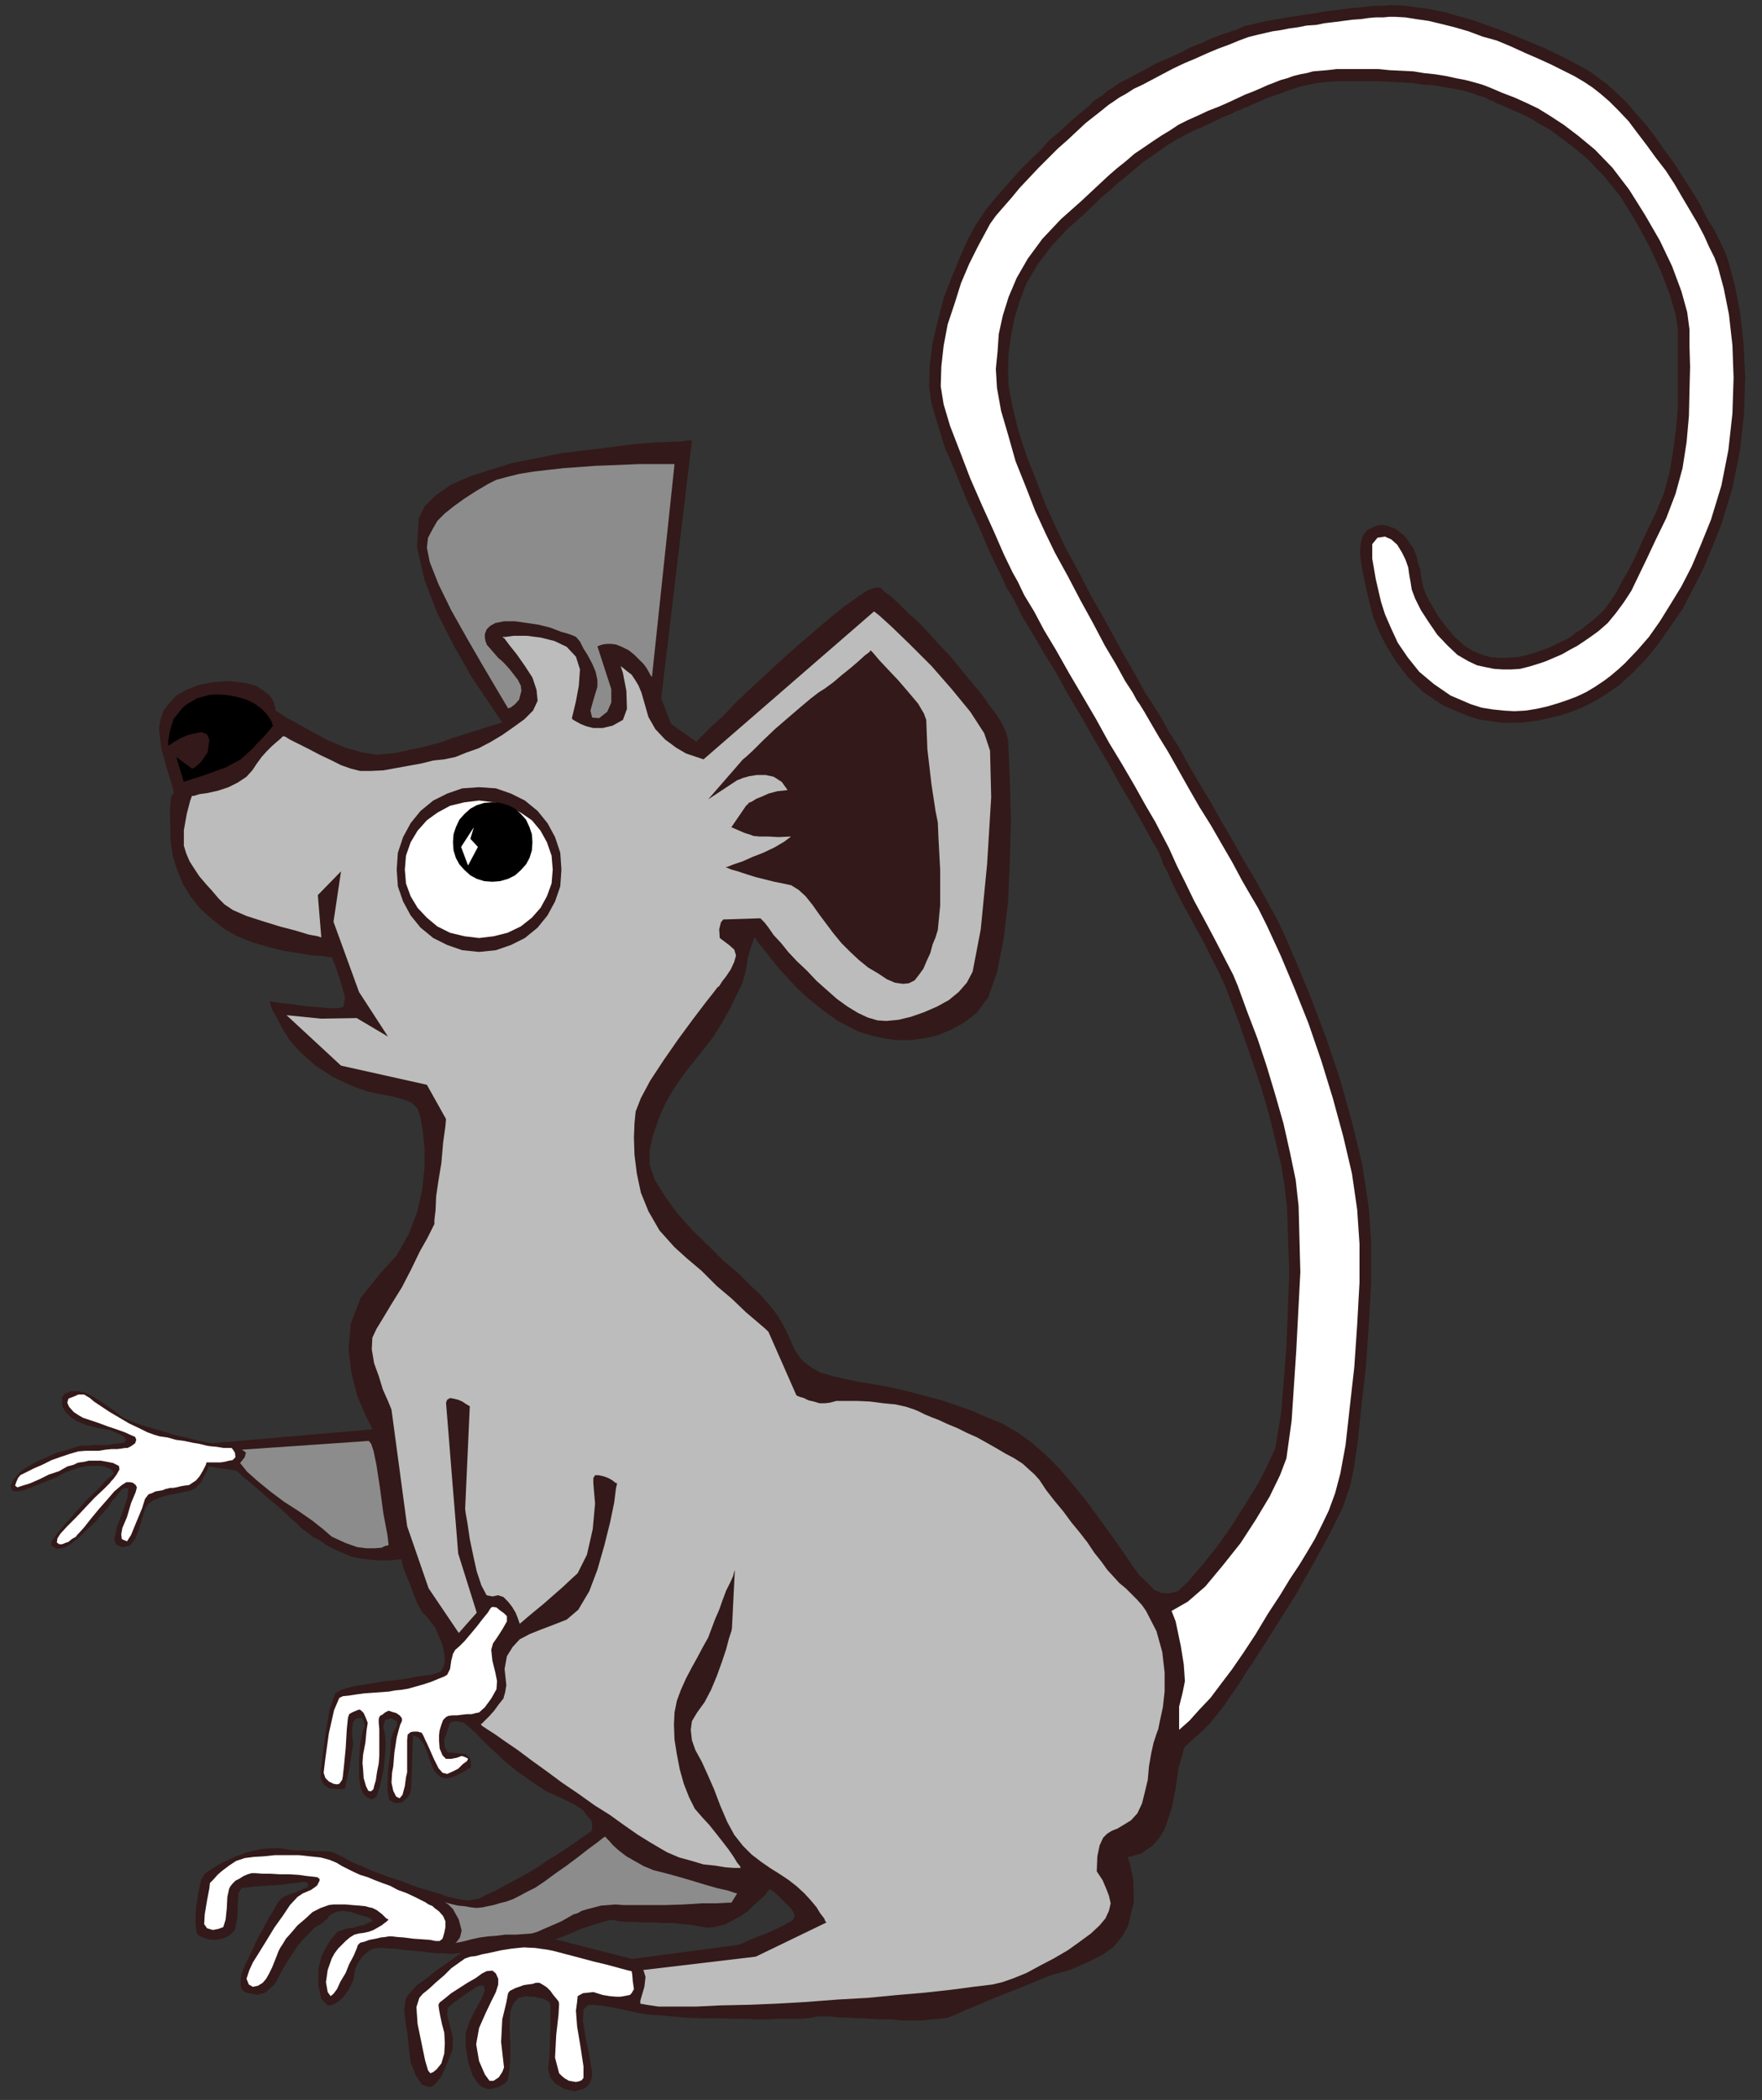
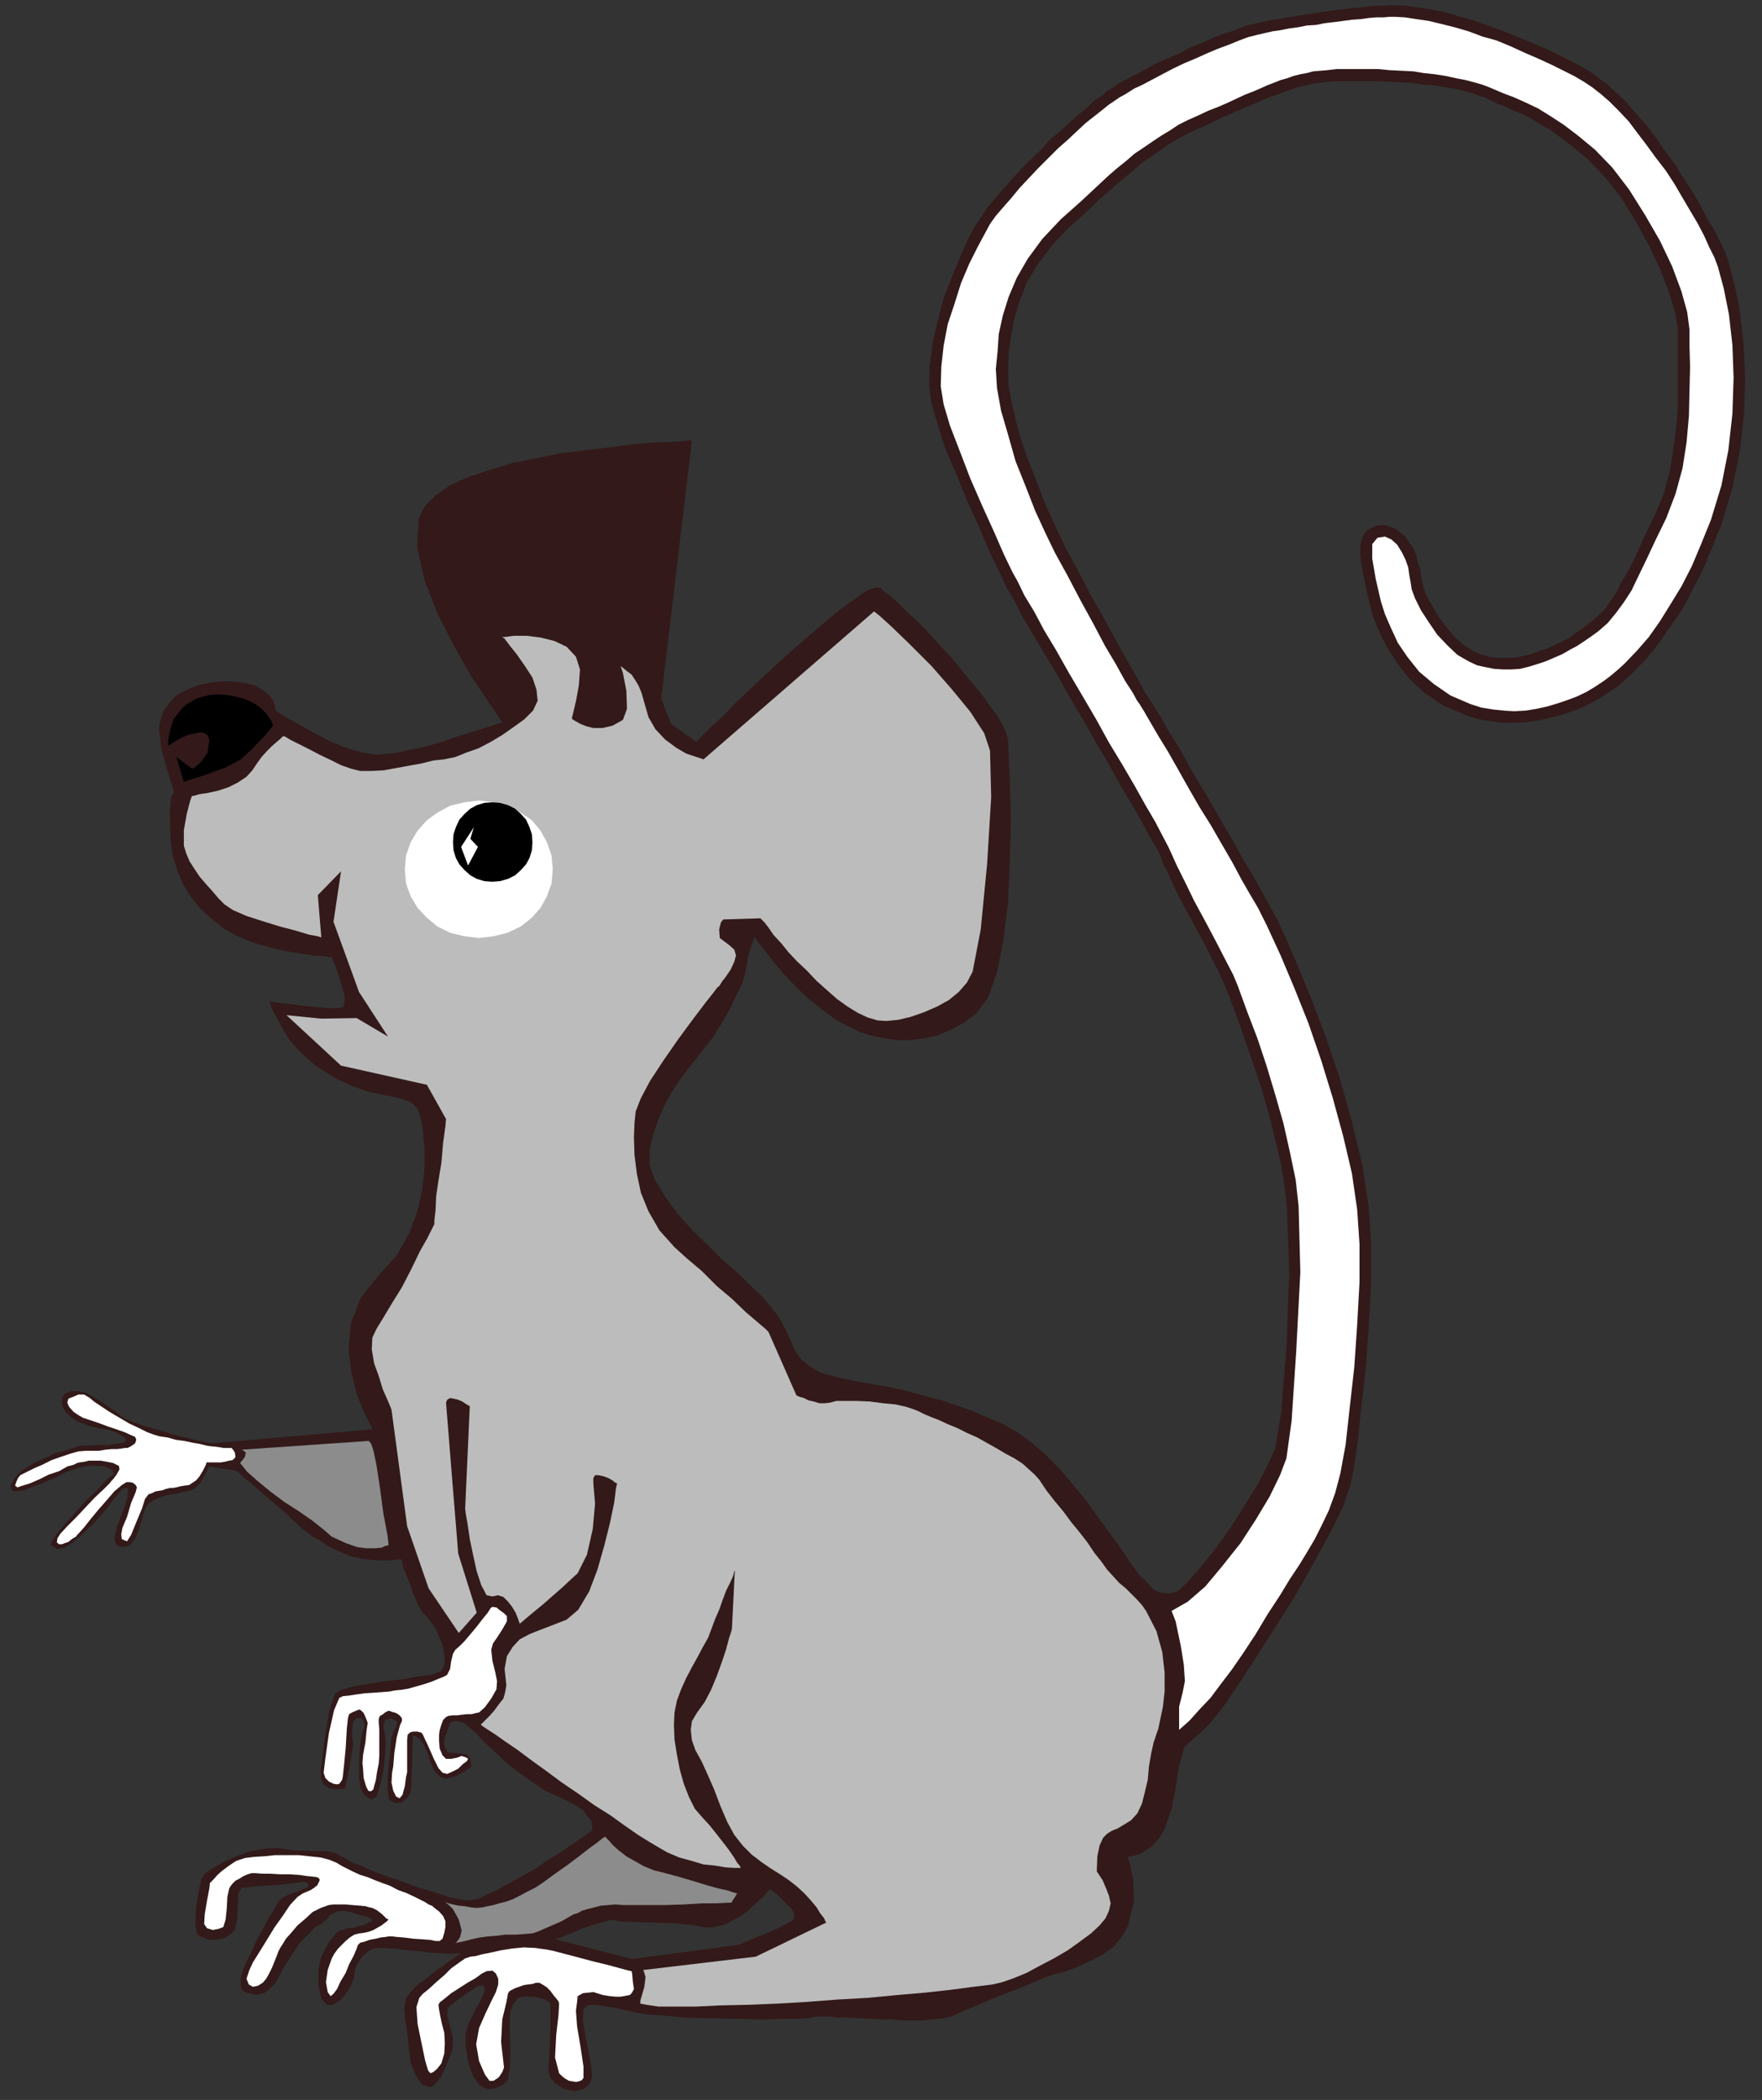
<svg xmlns="http://www.w3.org/2000/svg" version="1.2" width="30.38mm" height="36.2mm" viewBox="16750 11881 3038 3620" preserveAspectRatio="xMidYMid" fill-rule="evenodd" stroke-width="28.222" stroke-linejoin="round" xml:space="preserve">
  <rect x="16750" y="11881" width="3038" height="3620" fill="#333333" stroke="none" />
  <defs class="EmbeddedBulletChars">
    <g id="bullet-char-template-57356" transform="scale(0,-0)">
      <path d="M 580,1141 L 1163,571 580,0 -4,571 580,1141 Z" />
    </g>
    <g id="bullet-char-template-57354" transform="scale(0,-0)">
-       <path d="M 8,1128 L 1137,1128 1137,0 8,0 8,1128 Z" />
-     </g>
+       </g>
    <g id="bullet-char-template-10146" transform="scale(0,-0)">
      <path d="M 174,0 L 602,739 174,1481 1456,739 174,0 Z M 1358,739 L 309,1346 659,739 1358,739 Z" />
    </g>
    <g id="bullet-char-template-10132" transform="scale(0,-0)">
      <path d="M 2015,739 L 1276,0 717,0 1260,543 174,543 174,936 1260,936 717,1481 1274,1481 2015,739 Z" />
    </g>
    <g id="bullet-char-template-10007" transform="scale(0,-0)">
      <path d="M 0,-2 C -7,14 -16,27 -25,37 L 356,567 C 262,823 215,952 215,954 215,979 228,992 255,992 264,992 276,990 289,987 310,991 331,999 354,1012 L 381,999 492,748 772,1049 836,1024 860,1049 C 881,1039 901,1025 922,1006 886,937 835,863 770,784 769,783 710,716 594,584 L 774,223 C 774,196 753,168 711,139 L 727,119 C 717,90 699,76 672,76 641,76 570,178 457,381 L 164,-76 C 142,-110 111,-127 72,-127 30,-127 9,-110 8,-76 1,-67 -2,-52 -2,-32 -2,-23 -1,-13 0,-2 Z" />
    </g>
    <g id="bullet-char-template-10004" transform="scale(0,-0)">
      <path d="M 285,-33 C 182,-33 111,30 74,156 52,228 41,333 41,471 41,549 55,616 82,672 116,743 169,778 240,778 293,778 328,747 346,684 L 369,508 C 377,444 397,411 428,410 L 1163,1116 C 1174,1127 1196,1133 1229,1133 1271,1133 1292,1118 1292,1087 L 1292,965 C 1292,929 1282,901 1262,881 L 442,47 C 390,-6 338,-33 285,-33 Z" />
    </g>
    <g id="bullet-char-template-9679" transform="scale(0,-0)">
      <path d="M 813,0 C 632,0 489,54 383,161 276,268 223,411 223,592 223,773 276,916 383,1023 489,1130 632,1184 813,1184 992,1184 1136,1130 1245,1023 1353,916 1407,772 1407,592 1407,412 1353,268 1245,161 1136,54 992,0 813,0 Z" />
    </g>
    <g id="bullet-char-template-8226" transform="scale(0,-0)">
      <path d="M 346,457 C 273,457 209,483 155,535 101,586 74,649 74,723 74,796 101,859 155,911 209,963 273,989 346,989 419,989 480,963 531,910 582,859 608,796 608,723 608,648 583,586 532,535 482,483 420,457 346,457 Z" />
    </g>
    <g id="bullet-char-template-8211" transform="scale(0,-0)">
      <path d="M -4,459 L 1135,459 1135,606 -4,606 -4,459 Z" />
    </g>
    <g id="bullet-char-template-61548" transform="scale(0,-0)">
      <path d="M 173,740 C 173,903 231,1043 346,1159 462,1274 601,1332 765,1332 928,1332 1067,1274 1183,1159 1299,1043 1357,903 1357,740 1357,577 1299,437 1183,322 1067,206 928,148 765,148 601,148 462,206 346,322 231,437 173,577 173,740 Z" />
    </g>
  </defs>
  <g class="Page">
    <g class="Graphic">
      <g id="id3">
        <rect class="BoundingBox" stroke="none" fill="none" x="16750" y="11881" width="3038" height="3620" />
        <path fill="rgb(51,25,25)" stroke="none" d="M 19078,14442 L 19084,14413 19091,14367 19097,14307 19105,14238 19110,14165 19114,14092 19114,14023 19110,13963 19099,13890 19081,13815 19060,13740 19036,13669 19011,13603 18988,13547 18968,13500 18953,13468 18946,13455 18936,13437 18924,13415 18910,13390 18892,13360 18875,13329 18856,13297 18837,13263 18817,13230 18799,13199 18782,13168 18765,13142 18752,13118 18740,13099 18731,13085 18726,13078 18720,13067 18708,13045 18693,13019 18674,12985 18654,12948 18631,12908 18610,12867 18587,12825 18571,12791 18553,12752 18537,12710 18520,12667 18506,12624 18496,12583 18489,12547 18488,12517 18489,12490 18493,12461 18499,12430 18508,12400 18520,12369 18539,12337 18563,12305 18593,12273 18598,12269 18616,12253 18632,12238 18647,12223 18664,12209 18677,12197 18693,12184 18706,12173 18720,12161 18735,12151 18749,12141 18763,12131 18778,12122 18793,12114 18808,12106 18825,12099 18842,12091 18850,12087 18858,12083 18866,12080 18874,12077 18880,12073 18887,12071 18895,12067 18901,12065 18921,12056 18940,12048 18958,12042 18974,12036 18989,12031 19006,12027 19022,12024 19040,12022 19055,12021 19072,12021 19090,12021 19109,12021 19128,12021 19146,12022 19165,12023 19185,12024 19204,12027 19222,12028 19239,12031 19257,12034 19272,12037 19287,12041 19300,12046 19311,12049 19317,12053 19325,12056 19332,12060 19339,12062 19356,12070 19373,12077 19389,12085 19405,12095 19423,12105 19442,12119 19463,12135 19486,12154 19515,12184 19544,12220 19570,12262 19594,12306 19614,12349 19629,12389 19639,12423 19643,12449 19643,12456 19643,12463 19643,12472 19643,12481 19643,12511 19643,12545 19643,12581 19640,12619 19635,12657 19629,12694 19619,12731 19605,12765 19581,12815 19569,12842 19558,12864 19546,12884 19537,12902 19527,12917 19517,12931 19506,12942 19493,12953 19486,12958 19478,12965 19468,12971 19458,12979 19447,12985 19434,12991 19422,12997 19408,13002 19394,13007 19380,13011 19365,13014 19350,13015 19335,13015 19321,13014 19306,13010 19291,13004 19275,12994 19258,12979 19243,12961 19229,12942 19218,12923 19209,12907 19204,12893 19202,12884 19200,12874 19199,12863 19195,12852 19192,12839 19187,12826 19179,12815 19172,12805 19163,12798 19158,12794 19153,12791 19146,12789 19141,12787 19135,12786 19130,12786 19124,12787 19119,12789 19107,12795 19100,12804 19096,12818 19095,12834 19097,12853 19101,12874 19106,12898 19112,12923 19117,12942 19126,12966 19139,12992 19156,13020 19178,13049 19204,13074 19238,13097 19278,13114 19299,13121 19320,13124 19340,13127 19361,13127 19381,13126 19402,13123 19420,13119 19441,13114 19459,13108 19477,13101 19495,13092 19511,13083 19526,13073 19541,13063 19554,13051 19566,13040 19589,13016 19610,12990 19630,12961 19651,12931 19668,12898 19686,12863 19702,12825 19718,12785 19737,12722 19750,12658 19757,12594 19759,12531 19756,12472 19750,12418 19741,12373 19731,12335 19725,12317 19716,12298 19706,12278 19693,12257 19681,12233 19667,12210 19652,12187 19637,12163 19620,12140 19604,12117 19588,12096 19570,12076 19554,12057 19537,12041 19522,12027 19507,12016 19492,12005 19475,11995 19456,11985 19434,11974 19413,11964 19389,11954 19365,11944 19340,11934 19315,11925 19290,11916 19265,11909 19241,11902 19217,11897 19194,11894 19174,11891 19155,11890 19145,11890 19135,11891 19122,11891 19109,11892 19095,11894 19080,11895 19065,11897 19048,11899 19033,11901 19017,11904 19001,11906 18984,11909 18969,11911 18954,11914 18940,11916 18926,11919 18913,11922 18896,11926 18880,11933 18861,11939 18842,11946 18822,11955 18802,11963 18783,11973 18763,11982 18744,11990 18726,12000 18709,12009 18694,12017 18680,12024 18669,12032 18659,12038 18650,12046 18637,12054 18625,12066 18610,12078 18594,12092 18578,12107 18560,12122 18544,12140 18527,12156 18509,12174 18493,12192 18478,12209 18464,12225 18451,12241 18441,12256 18432,12269 18418,12295 18405,12325 18391,12359 18377,12395 18367,12434 18358,12472 18353,12511 18352,12547 18356,12576 18366,12610 18379,12652 18397,12694 18416,12741 18437,12787 18457,12834 18478,12877 18485,12893 18498,12914 18511,12941 18529,12971 18549,13005 18571,13041 18592,13079 18616,13119 18638,13158 18661,13197 18682,13235 18703,13270 18721,13302 18735,13328 18747,13348 18752,13360 18755,13370 18762,13382 18768,13396 18775,13411 18784,13429 18793,13446 18803,13464 18813,13483 18822,13499 18830,13514 18838,13531 18845,13544 18852,13558 18857,13569 18862,13580 18865,13587 18887,13646 18906,13701 18924,13754 18938,13802 18949,13847 18959,13889 18965,13927 18969,13962 18973,14075 18968,14204 18959,14316 18949,14377 18936,14406 18919,14439 18896,14476 18872,14514 18847,14549 18822,14580 18799,14607 18781,14624 18765,14628 18753,14627 18740,14622 18729,14610 18715,14597 18701,14578 18685,14554 18665,14526 18643,14496 18622,14467 18599,14439 18577,14413 18553,14389 18529,14368 18504,14350 18478,14335 18451,14324 18426,14313 18400,14304 18374,14295 18351,14289 18325,14282 18301,14276 18278,14271 18254,14267 18230,14263 18206,14258 18185,14253 18164,14247 18147,14237 18132,14225 18120,14208 18113,14191 18105,14174 18097,14159 18088,14145 18076,14130 18063,14115 18045,14098 18024,14077 17998,14055 17971,14028 17944,14002 17918,13973 17897,13944 17879,13915 17870,13889 17870,13864 17875,13841 17882,13820 17889,13801 17898,13782 17908,13764 17919,13747 17932,13729 17947,13710 17963,13690 17980,13668 17995,13644 18009,13619 18020,13596 18030,13576 18035,13558 18037,13547 18040,13529 18045,13513 18049,13502 18051,13497 18053,13498 18055,13503 18060,13509 18068,13519 18076,13529 18086,13542 18098,13556 18110,13569 18125,13585 18141,13600 18157,13613 18175,13627 18193,13640 18212,13650 18232,13660 18252,13666 18274,13671 18296,13674 18319,13674 18343,13671 18366,13666 18390,13656 18412,13644 18434,13627 18454,13600 18469,13557 18480,13502 18488,13437 18491,13368 18493,13295 18491,13224 18488,13156 18485,13145 18479,13131 18469,13114 18456,13097 18442,13077 18425,13057 18407,13035 18390,13014 18369,12992 18351,12972 18333,12953 18315,12937 18300,12922 18286,12909 18275,12901 18268,12894 18259,12894 18245,12899 18226,12912 18205,12927 18180,12947 18153,12970 18125,12994 18097,13019 18069,13045 18042,13070 18017,13094 17996,13116 17977,13133 17963,13147 17954,13156 17951,13160 17907,13129 17890,13085 17943,12640 17938,12640 17924,12642 17902,12643 17874,12644 17840,12647 17802,12652 17761,12657 17719,12662 17675,12671 17634,12679 17595,12691 17558,12703 17527,12717 17501,12735 17482,12754 17472,12775 17469,12824 17482,12881 17504,12938 17533,12995 17562,13046 17590,13088 17609,13116 17616,13126 17615,13127 17610,13128 17601,13131 17591,13134 17579,13138 17563,13143 17547,13148 17531,13153 17512,13160 17494,13165 17475,13170 17458,13173 17442,13177 17425,13180 17411,13181 17399,13182 17374,13178 17346,13170 17317,13158 17289,13143 17264,13129 17244,13118 17230,13109 17225,13106 17225,13103 17224,13098 17221,13089 17215,13080 17205,13072 17191,13063 17171,13058 17145,13055 17117,13057 17092,13062 17072,13070 17054,13080 17042,13093 17032,13106 17027,13121 17024,13136 17028,13171 17038,13207 17047,13236 17050,13249 17049,13249 17045,13254 17043,13278 17044,13329 17048,13357 17056,13382 17066,13406 17079,13427 17096,13448 17115,13465 17135,13481 17157,13494 17184,13505 17211,13513 17239,13520 17264,13524 17288,13528 17306,13529 17318,13531 17322,13531 17327,13543 17337,13572 17345,13601 17342,13617 17333,13619 17317,13619 17296,13617 17273,13615 17252,13612 17233,13610 17220,13608 17215,13607 17216,13611 17219,13621 17227,13635 17237,13654 17250,13675 17269,13696 17294,13718 17325,13738 17357,13753 17385,13763 17410,13768 17430,13772 17448,13777 17460,13782 17470,13792 17475,13807 17479,13830 17482,13860 17482,13894 17478,13932 17469,13971 17455,14008 17434,14045 17405,14077 17372,14118 17355,14162 17351,14207 17356,14248 17366,14287 17379,14318 17389,14338 17392,14345 17115,14369 17110,14368 17094,14365 17074,14360 17049,14354 17023,14346 16998,14339 16976,14331 16961,14324 16950,14315 16937,14306 16924,14297 16911,14289 16898,14282 16885,14279 16872,14279 16861,14284 16857,14290 16857,14299 16858,14306 16863,14315 16872,14324 16883,14331 16900,14338 16920,14343 16939,14346 16951,14351 16959,14355 16964,14358 16966,14362 16968,14363 16966,14365 16966,14365 16964,14368 16957,14369 16947,14370 16936,14372 16924,14372 16911,14372 16901,14373 16892,14373 16885,14374 16873,14378 16861,14382 16848,14385 16833,14392 16819,14398 16807,14404 16795,14411 16784,14419 16774,14431 16768,14442 16771,14451 16779,14452 16791,14450 16809,14443 16827,14436 16846,14428 16863,14419 16877,14414 16887,14411 16895,14409 16902,14408 16910,14408 16916,14408 16924,14408 16930,14409 16935,14411 16940,14413 16945,14417 16946,14421 16944,14424 16937,14429 16930,14436 16917,14450 16900,14466 16882,14486 16864,14506 16849,14524 16839,14538 16838,14545 16848,14551 16861,14549 16874,14541 16888,14530 16902,14516 16915,14504 16925,14492 16931,14485 16936,14480 16940,14473 16945,14466 16951,14460 16956,14453 16961,14448 16966,14446 16971,14447 16970,14462 16962,14486 16952,14512 16947,14534 16950,14543 16955,14546 16962,14548 16974,14545 16983,14534 16989,14519 16994,14502 17000,14482 17006,14473 17015,14467 17027,14462 17040,14458 17053,14456 17067,14453 17077,14451 17086,14447 17096,14437 17103,14424 17108,14414 17110,14409 17156,14416 17160,14418 17169,14427 17183,14438 17199,14452 17215,14466 17232,14480 17245,14492 17254,14501 17262,14507 17269,14515 17279,14522 17289,14530 17301,14536 17312,14544 17323,14550 17336,14556 17355,14564 17374,14568 17391,14570 17408,14571 17421,14571 17431,14570 17439,14569 17442,14569 17443,14573 17445,14582 17450,14595 17457,14612 17463,14629 17470,14646 17478,14660 17486,14668 17493,14677 17501,14688 17507,14702 17513,14717 17516,14732 17517,14746 17514,14756 17509,14763 17494,14768 17470,14771 17443,14776 17414,14779 17384,14784 17359,14788 17338,14794 17328,14800 17318,14829 17311,14871 17306,14910 17304,14927 17303,14930 17303,14937 17303,14947 17308,14957 17318,14964 17331,14965 17341,14965 17345,14964 17347,14954 17352,14931 17356,14906 17359,14887 17357,14873 17357,14861 17359,14849 17365,14843 17374,14843 17377,14848 17379,14856 17375,14867 17371,14887 17369,14916 17369,14945 17372,14964 17377,14974 17384,14980 17391,14983 17399,14978 17405,14960 17411,14934 17414,14906 17415,14887 17414,14872 17411,14857 17414,14846 17425,14843 17435,14849 17434,14857 17428,14867 17424,14880 17423,14901 17419,14934 17418,14965 17421,14984 17425,14986 17431,14989 17436,14989 17443,14988 17448,14984 17453,14979 17457,14973 17459,14964 17462,14873 17464,14873 17472,14877 17479,14885 17486,14900 17492,14918 17499,14934 17509,14944 17519,14947 17524,14946 17532,14944 17538,14941 17546,14937 17552,14934 17557,14930 17561,14929 17562,14927 17562,14922 17561,14913 17553,14905 17536,14903 17522,14902 17517,14893 17516,14885 17516,14880 17526,14851 17530,14849 17538,14848 17550,14851 17562,14861 17571,14869 17584,14883 17600,14898 17619,14916 17641,14934 17665,14951 17690,14968 17717,14980 17739,14991 17755,15001 17763,15012 17770,15020 17771,15028 17771,15033 17770,15037 17770,15038 17767,15039 17762,15043 17753,15049 17742,15057 17727,15067 17712,15077 17694,15088 17677,15100 17658,15111 17640,15121 17621,15131 17605,15140 17589,15147 17576,15154 17565,15156 17556,15157 17547,15156 17537,15154 17523,15151 17509,15146 17493,15141 17475,15136 17458,15130 17440,15123 17421,15117 17405,15111 17389,15105 17374,15098 17361,15093 17351,15088 17343,15083 17338,15081 17331,15077 17320,15073 17306,15072 17291,15072 17276,15071 17259,15071 17245,15069 17232,15067 17216,15067 17198,15069 17176,15074 17155,15082 17133,15092 17116,15102 17103,15111 17097,15121 17092,15144 17088,15170 17087,15196 17089,15213 17093,15218 17100,15221 17108,15224 17118,15225 17128,15224 17139,15221 17147,15216 17155,15208 17159,15189 17160,15165 17161,15144 17167,15135 17175,15135 17188,15133 17203,15132 17219,15131 17235,15130 17249,15128 17258,15127 17262,15127 17265,15126 17273,15125 17279,15126 17282,15131 17279,15135 17273,15137 17265,15141 17257,15144 17248,15147 17239,15151 17233,15156 17228,15162 17223,15172 17214,15186 17204,15205 17193,15225 17183,15247 17174,15265 17167,15282 17165,15292 17165,15304 17167,15311 17174,15316 17185,15318 17193,15320 17199,15318 17205,15317 17211,15313 17216,15308 17223,15302 17228,15294 17233,15284 17239,15273 17247,15260 17255,15248 17264,15234 17274,15223 17284,15213 17292,15204 17299,15200 17306,15196 17309,15193 17315,15188 17318,15183 17325,15179 17332,15176 17341,15175 17355,15177 17367,15181 17377,15184 17385,15186 17389,15189 17391,15190 17392,15191 17392,15193 17392,15193 17391,15193 17390,15194 17386,15195 17381,15198 17375,15200 17369,15201 17360,15204 17350,15205 17341,15208 17332,15211 17326,15218 17320,15225 17315,15233 17311,15240 17307,15248 17304,15254 17299,15276 17299,15303 17304,15327 17315,15338 17323,15337 17331,15333 17340,15326 17346,15318 17352,15310 17357,15299 17360,15292 17361,15284 17362,15277 17365,15269 17369,15262 17374,15255 17380,15249 17386,15244 17394,15240 17403,15239 17411,15239 17421,15240 17431,15240 17443,15242 17454,15243 17465,15244 17478,15245 17491,15247 17503,15248 17513,15248 17523,15249 17531,15249 17537,15248 17542,15248 17545,15248 17546,15248 17707,15224 17711,15223 17721,15219 17736,15213 17752,15206 17770,15200 17787,15195 17801,15191 17810,15191 17817,15193 17830,15194 17844,15194 17859,15195 17877,15195 17894,15196 17910,15196 17927,15198 17941,15199 17952,15201 17962,15203 17972,15204 17981,15203 17990,15201 18001,15198 18014,15191 18027,15184 18040,15175 18050,15165 18060,15156 18068,15149 18073,15142 18076,15139 18078,15137 18079,15139 18084,15142 18092,15149 18099,15156 18107,15164 18114,15171 18119,15179 18120,15185 18117,15191 18105,15198 18089,15206 18071,15214 18053,15221 18036,15228 18025,15233 18021,15234 17840,15258 17707,15224 17546,15248 17542,15250 17532,15257 17518,15267 17502,15278 17486,15291 17469,15303 17458,15315 17450,15325 17447,15345 17449,15366 17453,15390 17455,15413 17458,15436 17467,15459 17478,15475 17492,15479 17499,15475 17504,15469 17509,15463 17514,15454 17518,15445 17522,15435 17526,15425 17530,15415 17531,15395 17526,15374 17521,15355 17522,15342 17527,15338 17533,15333 17541,15327 17548,15322 17555,15317 17561,15313 17565,15311 17566,15310 17570,15307 17577,15304 17584,15304 17586,15312 17580,15327 17570,15345 17560,15365 17553,15385 17553,15409 17557,15435 17565,15459 17576,15475 17582,15479 17590,15482 17597,15482 17605,15480 17611,15478 17618,15474 17623,15470 17626,15465 17629,15445 17630,15415 17629,15384 17629,15362 17630,15348 17635,15335 17644,15325 17657,15322 17664,15323 17672,15323 17679,15325 17685,15326 17690,15328 17695,15331 17698,15333 17699,15338 17699,15355 17699,15377 17698,15404 17697,15429 17695,15449 17699,15463 17708,15473 17723,15482 17732,15484 17741,15486 17748,15484 17756,15482 17762,15478 17767,15472 17770,15464 17771,15455 17767,15429 17760,15395 17755,15364 17756,15345 17760,15341 17763,15338 17768,15337 17775,15337 17785,15338 17797,15340 17814,15343 17836,15348 17850,15351 17868,15354 17888,15355 17909,15357 17933,15359 17957,15360 17982,15360 18007,15361 18031,15361 18055,15362 18076,15362 18098,15361 18115,15361 18130,15361 18143,15360 18151,15359 18158,15357 18169,15357 18182,15357 18196,15359 18212,15359 18230,15360 18249,15361 18268,15362 18286,15362 18305,15364 18324,15364 18340,15364 18357,15362 18372,15361 18384,15359 18395,15355 18415,15346 18437,15337 18462,15326 18488,15316 18513,15306 18535,15297 18554,15289 18568,15284 18581,15281 18597,15276 18615,15268 18633,15260 18652,15250 18670,15237 18684,15220 18695,15201 18705,15159 18704,15121 18698,15093 18694,15082 18695,15082 18700,15081 18708,15079 18718,15076 18728,15069 18738,15062 18749,15049 18758,15034 18770,14999 18777,14964 18782,14929 18792,14893 18808,14878 18822,14866 18836,14852 18848,14837 18860,14822 18872,14804 18886,14784 18901,14760 18908,14750 18926,14722 18952,14681 18983,14632 19013,14579 19042,14526 19065,14480 19078,14442 Z" />
        <path fill="rgb(140,140,140)" stroke="none" d="M 17794,15047 L 17795,15049 17800,15054 17807,15062 17817,15071 17830,15081 17844,15089 17860,15098 17877,15105 17897,15110 17919,15116 17943,15123 17966,15130 17987,15136 18005,15140 18017,15144 18021,15145 18011,15161 18005,15161 17986,15162 17961,15162 17929,15164 17898,15165 17866,15165 17841,15165 17824,15165 17811,15164 17799,15165 17786,15166 17775,15169 17763,15172 17753,15175 17746,15179 17739,15181 17718,15193 17702,15200 17688,15206 17677,15211 17667,15214 17654,15215 17640,15216 17621,15216 17606,15218 17592,15219 17577,15221 17563,15224 17552,15227 17543,15229 17537,15230 17535,15232 17537,15229 17543,15221 17546,15209 17541,15190 17531,15172 17523,15164 17517,15160 17516,15160 17517,15160 17523,15162 17531,15164 17540,15166 17551,15167 17562,15169 17572,15170 17582,15169 17591,15167 17601,15165 17611,15162 17623,15159 17634,15155 17646,15149 17659,15142 17673,15135 17688,15125 17707,15111 17727,15097 17747,15082 17765,15068 17780,15057 17790,15049 17794,15047 Z" />
        <path fill="rgb(140,140,140)" stroke="none" d="M 17164,14403 L 17172,14393 17174,14385 17170,14382 17167,14380 17385,14365 17386,14365 17390,14370 17394,14382 17399,14406 17405,14445 17411,14490 17418,14527 17420,14544 17419,14545 17414,14546 17408,14549 17396,14550 17382,14550 17366,14548 17346,14541 17322,14530 17307,14517 17288,14502 17265,14486 17240,14470 17216,14452 17194,14434 17176,14418 17164,14403 Z" />
        <path fill="rgb(188,188,188)" stroke="none" d="M 18726,14658 L 18719,14648 18710,14638 18701,14629 18691,14619 18680,14610 18670,14599 18659,14587 18649,14573 18637,14558 18625,14540 18611,14522 18597,14505 18583,14486 18568,14468 18554,14450 18542,14432 18534,14423 18524,14414 18513,14404 18499,14395 18484,14387 18467,14377 18451,14368 18435,14359 18417,14351 18401,14343 18384,14336 18369,14329 18356,14324 18344,14319 18334,14314 18327,14311 18312,14306 18294,14302 18273,14300 18250,14297 18227,14296 18207,14296 18192,14296 18181,14299 18172,14300 18163,14300 18153,14297 18144,14295 18136,14291 18129,14289 18124,14287 18123,14286 18075,14177 18070,14172 18056,14160 18036,14143 18012,14120 17986,14098 17960,14072 17934,14050 17913,14031 17887,14002 17868,13969 17855,13937 17848,13904 17844,13872 17843,13842 17844,13817 17846,13797 17855,13774 17871,13744 17894,13709 17919,13673 17944,13639 17966,13610 17981,13591 17987,13583 17990,13581 17995,13573 18002,13564 18010,13552 18016,13539 18019,13528 18016,13518 18007,13510 17991,13498 17990,13483 17993,13471 17997,13466 18061,13464 18063,13466 18068,13471 18075,13480 18084,13493 18097,13507 18109,13522 18124,13538 18141,13554 18158,13572 18176,13588 18193,13603 18211,13616 18229,13627 18246,13635 18263,13640 18278,13641 18299,13639 18320,13634 18343,13626 18366,13616 18386,13605 18403,13591 18417,13575 18427,13556 18441,13483 18452,13370 18459,13255 18457,13175 18447,13145 18423,13108 18391,13069 18356,13029 18319,12992 18288,12962 18266,12942 18257,12935 17963,13190 17960,13189 17948,13185 17933,13180 17916,13170 17897,13156 17880,13138 17868,13117 17860,13089 17856,13075 17851,13063 17845,13053 17839,13044 17831,13038 17825,13033 17821,13030 17820,13029 17824,13041 17830,13072 17831,13103 17824,13122 17806,13132 17789,13136 17773,13136 17761,13133 17751,13129 17742,13124 17737,13121 17736,13119 17738,13111 17743,13090 17748,13063 17750,13035 17743,13013 17727,12996 17706,12986 17682,12980 17658,12977 17636,12977 17621,12979 17616,12979 17620,12982 17629,12994 17641,13009 17655,13029 17668,13049 17675,13070 17677,13089 17669,13106 17654,13121 17636,13134 17616,13148 17596,13160 17575,13171 17555,13178 17535,13186 17516,13190 17497,13192 17477,13197 17455,13201 17433,13205 17411,13209 17390,13210 17371,13210 17355,13206 17338,13200 17320,13191 17301,13182 17282,13172 17264,13163 17250,13156 17242,13151 17238,13150 17237,13151 17233,13155 17227,13160 17219,13167 17210,13176 17201,13186 17193,13197 17185,13209 17175,13220 17160,13230 17144,13238 17126,13244 17108,13248 17094,13250 17084,13253 17081,13253 17078,13261 17072,13284 17067,13312 17067,13339 17071,13352 17077,13366 17086,13380 17094,13392 17106,13406 17116,13417 17127,13430 17137,13440 17152,13450 17175,13460 17203,13469 17232,13478 17259,13485 17282,13492 17298,13495 17304,13497 17298,13424 17338,13383 17325,13470 17369,13591 17419,13668 17365,13636 17304,13637 17244,13631 17338,13718 17486,13751 17519,13810 17518,13822 17514,13851 17511,13886 17506,13916 17502,13943 17501,13967 17499,13984 17499,13991 17496,13997 17487,14015 17474,14038 17459,14069 17443,14100 17425,14129 17410,14154 17399,14172 17392,14187 17391,14207 17395,14231 17403,14253 17410,14276 17418,14294 17423,14306 17425,14311 17452,14512 17489,14619 17541,14696 17572,14661 17540,14559 17537,14521 17530,14436 17523,14348 17519,14299 17521,14294 17526,14291 17532,14292 17540,14294 17547,14297 17553,14301 17558,14304 17560,14305 17552,14482 17553,14490 17556,14507 17560,14534 17566,14563 17572,14590 17580,14614 17589,14631 17599,14633 17609,14631 17618,14634 17626,14642 17633,14651 17639,14661 17643,14671 17645,14677 17646,14680 17650,14677 17658,14670 17670,14660 17687,14646 17703,14632 17719,14618 17734,14604 17746,14593 17762,14561 17772,14517 17776,14473 17773,14438 17773,14429 17776,14424 17782,14424 17791,14426 17799,14429 17806,14433 17811,14437 17814,14438 17812,14447 17809,14471 17802,14505 17792,14545 17780,14587 17766,14624 17747,14656 17727,14673 17704,14682 17683,14690 17663,14698 17646,14707 17634,14720 17624,14736 17620,14758 17623,14786 17621,14798 17618,14809 17610,14819 17602,14830 17594,14839 17586,14847 17581,14852 17579,14853 17581,14856 17590,14862 17604,14871 17621,14883 17643,14898 17667,14916 17692,14934 17719,14954 17747,14973 17775,14993 17802,15010 17827,15028 17850,15044 17871,15057 17888,15067 17900,15074 17921,15083 17943,15089 17963,15095 17983,15097 18001,15100 18015,15101 18024,15101 18027,15101 18026,15098 18021,15092 18015,15082 18006,15069 17996,15056 17985,15042 17973,15027 17961,15014 17948,14999 17938,14979 17929,14956 17922,14931 17917,14905 17913,14880 17912,14854 17913,14833 17917,14813 17924,14794 17933,14774 17943,14755 17953,14737 17962,14720 17971,14704 17977,14688 17983,14672 17990,14656 17996,14639 18002,14623 18009,14609 18014,14598 18016,14590 18017,14588 18012,14688 18011,14693 18007,14705 18002,14724 17995,14745 17986,14770 17976,14794 17965,14815 17952,14833 17943,14848 17941,14863 17943,14881 17949,14898 17960,14918 17970,14940 17981,14965 17992,14994 18004,15022 18016,15044 18031,15063 18046,15078 18063,15091 18079,15102 18095,15112 18110,15122 18124,15133 18137,15145 18148,15157 18158,15169 18164,15179 18171,15188 18173,15193 18175,15195 18053,15254 17859,15277 17860,15279 17863,15289 17861,15306 17854,15330 17854,15335 17865,15337 17885,15340 17914,15340 17951,15340 17992,15338 18039,15337 18089,15335 18141,15332 18193,15328 18246,15325 18298,15320 18345,15316 18390,15311 18428,15306 18461,15302 18478,15298 18498,15291 18520,15282 18544,15269 18567,15257 18591,15243 18612,15228 18631,15214 18646,15200 18656,15188 18662,15175 18665,15162 18662,15149 18657,15136 18651,15122 18641,15107 18642,15081 18646,15062 18652,15049 18659,15042 18667,15037 18677,15033 18687,15027 18700,15019 18711,15007 18719,14990 18724,14970 18729,14949 18731,14926 18735,14903 18739,14885 18745,14867 18747,14862 18750,14847 18755,14824 18758,14797 18758,14764 18754,14729 18744,14693 18726,14658 Z" />
        <path fill="rgb(0,0,0)" stroke="none" d="M 17157,13082 L 17140,13079 17125,13078 17111,13079 17100,13082 17089,13085 17081,13090 17072,13095 17064,13102 17049,13121 17043,13141 17040,13158 17040,13166 17043,13165 17050,13160 17062,13153 17074,13148 17087,13145 17098,13143 17107,13147 17111,13156 17108,13178 17097,13194 17086,13204 17081,13206 17054,13186 17067,13229 17069,13228 17078,13225 17091,13221 17106,13216 17122,13210 17139,13204 17152,13197 17165,13190 17175,13181 17185,13172 17194,13162 17203,13153 17210,13145 17216,13138 17220,13133 17221,13132 17220,13131 17219,13126 17214,13118 17209,13111 17200,13102 17189,13094 17175,13087 17157,13082 Z" />
-         <path fill="rgb(51,25,25)" stroke="none" d="M 18031,13190 L 18036,13186 18048,13175 18065,13158 18086,13138 18108,13119 18129,13101 18148,13085 18161,13075 18172,13068 18187,13057 18201,13045 18216,13033 18230,13021 18241,13011 18249,13005 18251,13002 18255,13006 18266,13019 18281,13035 18299,13054 18317,13075 18333,13094 18343,13111 18347,13122 18349,13173 18356,13233 18363,13279 18367,13299 18368,13324 18371,13380 18371,13442 18367,13484 18363,13497 18358,13509 18354,13524 18348,13537 18342,13551 18334,13562 18327,13571 18317,13576 18307,13577 18293,13575 18279,13569 18264,13559 18247,13549 18231,13536 18216,13522 18201,13507 18187,13490 18175,13474 18163,13458 18151,13441 18139,13426 18127,13415 18114,13407 18100,13404 18085,13401 18069,13397 18053,13393 18037,13388 18022,13383 18011,13380 18004,13377 18001,13376 18005,13375 18015,13371 18030,13366 18048,13358 18066,13351 18085,13342 18102,13332 18114,13323 18092,13324 18074,13323 18059,13323 18049,13322 18041,13319 18037,13318 18035,13317 18034,13317 18011,13307 18037,13269 18039,13268 18041,13265 18046,13263 18054,13258 18064,13254 18075,13249 18090,13245 18108,13243 18098,13229 18084,13220 18070,13217 18055,13217 18042,13219 18031,13222 18024,13225 18021,13226 17971,13259 18031,13190 Z" />
-         <path fill="rgb(140,140,140)" stroke="none" d="M 17626,13102 L 17630,13101 17638,13095 17645,13087 17649,13072 17648,13063 17643,13053 17636,13044 17629,13035 17621,13026 17615,13020 17610,13016 17609,13015 17589,12992 17589,12991 17587,12986 17586,12980 17586,12974 17589,12966 17595,12960 17604,12955 17619,12952 17638,12952 17659,12955 17679,12958 17699,12963 17717,12970 17731,12974 17739,12977 17743,12979 17745,12981 17750,12987 17756,12999 17763,13010 17771,13025 17777,13039 17780,13053 17780,13065 17773,13088 17768,13106 17771,13118 17783,13119 17797,13108 17804,13092 17804,13075 17804,13069 17780,12995 17781,12995 17783,12994 17789,12992 17796,12991 17804,12991 17812,12992 17822,12996 17834,13002 17844,13010 17853,13019 17860,13026 17865,13033 17869,13040 17871,13044 17874,13048 17874,13049 17913,12681 17910,12681 17902,12681 17889,12681 17871,12681 17851,12681 17829,12682 17804,12683 17777,12684 17750,12686 17722,12688 17695,12691 17669,12694 17645,12698 17625,12703 17606,12708 17592,12715 17570,12728 17550,12741 17532,12754 17517,12766 17504,12779 17496,12793 17488,12808 17486,12825 17491,12850 17506,12888 17528,12933 17555,12981 17581,13026 17604,13065 17620,13092 17626,13102 Z" />
-         <path fill="rgb(51,25,25)" stroke="none" d="M 17576,13522 L 17605,13519 17631,13510 17655,13498 17677,13480 17694,13459 17707,13435 17716,13409 17718,13380 17716,13351 17707,13324 17694,13300 17677,13279 17655,13261 17631,13249 17605,13240 17576,13238 17547,13240 17521,13249 17497,13261 17475,13279 17458,13300 17445,13324 17436,13351 17434,13380 17436,13409 17445,13435 17458,13459 17475,13480 17497,13498 17521,13510 17547,13519 17576,13522 Z" />
        <path fill="rgb(255,255,255)" stroke="none" d="M 17576,13498 L 17601,13495 17625,13489 17648,13478 17667,13463 17682,13446 17693,13426 17701,13404 17703,13380 17701,13356 17693,13333 17682,13313 17667,13295 17648,13282 17625,13270 17601,13264 17576,13261 17551,13264 17526,13270 17504,13282 17486,13295 17470,13313 17458,13333 17450,13356 17448,13380 17450,13404 17458,13426 17470,13446 17486,13463 17504,13478 17526,13489 17551,13495 17576,13498 Z" />
        <path fill="rgb(0,0,0)" stroke="none" d="M 17599,13401 L 17612,13400 17626,13396 17638,13390 17648,13381 17657,13371 17663,13360 17667,13347 17668,13333 17667,13319 17663,13307 17657,13294 17648,13284 17638,13275 17626,13269 17612,13265 17599,13264 17585,13265 17572,13269 17561,13275 17551,13284 17542,13294 17536,13307 17532,13319 17531,13333 17532,13347 17536,13360 17542,13371 17551,13381 17561,13390 17572,13396 17585,13400 17599,13401 Z" />
        <path fill="rgb(255,255,255)" stroke="none" d="M 17574,13341 L 17561,13327 17567,13307 17545,13341 17557,13373 17574,13341 Z" />
        <path fill="rgb(255,255,255)" stroke="none" d="M 18791,14750 L 18793,14779 18789,14799 18783,14823 18783,14863 18801,14847 18818,14828 18837,14808 18855,14784 18874,14759 18894,14730 18915,14698 18936,14663 18957,14631 18974,14603 18990,14579 19004,14556 19017,14534 19029,14510 19041,14485 19052,14455 19061,14421 19070,14372 19077,14309 19085,14238 19090,14165 19094,14092 19094,14025 19090,13966 19081,13904 19066,13840 19048,13774 19028,13709 19006,13645 18982,13585 18958,13528 18934,13476 18928,13464 18919,13446 18906,13424 18891,13398 18875,13368 18857,13337 18838,13304 18818,13272 18799,13239 18781,13207 18764,13177 18748,13151 18734,13127 18723,13108 18715,13095 18710,13088 18703,13075 18690,13055 18674,13026 18655,12994 18635,12956 18613,12916 18591,12874 18569,12834 18553,12801 18535,12762 18519,12721 18501,12676 18488,12630 18476,12589 18469,12550 18467,12517 18470,12487 18472,12457 18479,12425 18489,12393 18503,12360 18522,12327 18547,12293 18579,12259 18597,12243 18615,12227 18631,12212 18646,12198 18661,12184 18676,12171 18691,12159 18706,12146 18721,12136 18737,12125 18752,12115 18767,12106 18782,12096 18798,12088 18816,12080 18833,12072 18851,12065 18867,12058 18882,12051 18897,12044 18910,12039 18924,12033 18935,12028 18948,12023 18958,12019 18969,12016 18980,12012 18992,12009 19003,12007 19014,12004 19026,12003 19038,12002 19055,12000 19071,12000 19089,12000 19107,12000 19126,12000 19146,12002 19167,12003 19187,12004 19205,12007 19224,12009 19243,12012 19261,12016 19277,12019 19292,12023 19306,12027 19319,12032 19340,12041 19361,12049 19381,12058 19402,12068 19423,12081 19446,12096 19471,12115 19500,12139 19530,12170 19559,12208 19586,12251 19612,12296 19633,12340 19649,12383 19659,12419 19663,12449 19663,12478 19664,12513 19663,12554 19662,12598 19658,12643 19651,12688 19639,12732 19623,12774 19604,12813 19589,12845 19575,12874 19563,12899 19550,12919 19536,12938 19522,12955 19506,12969 19495,12977 19482,12986 19470,12994 19457,13001 19443,13009 19429,13015 19415,13021 19400,13026 19387,13030 19371,13034 19356,13035 19341,13035 19326,13034 19311,13031 19297,13028 19282,13021 19263,13010 19246,12994 19228,12975 19213,12953 19200,12933 19190,12913 19184,12897 19182,12884 19180,12873 19178,12859 19173,12845 19167,12833 19159,12820 19149,12811 19138,12806 19125,12808 19116,12819 19116,12844 19122,12879 19131,12918 19138,12940 19148,12963 19160,12989 19177,13014 19197,13039 19222,13060 19251,13080 19286,13095 19305,13101 19324,13104 19343,13106 19361,13107 19380,13106 19399,13103 19417,13099 19434,13094 19452,13088 19468,13082 19485,13074 19500,13065 19515,13055 19527,13046 19540,13035 19551,13025 19573,13002 19593,12979 19612,12952 19630,12923 19649,12892 19667,12857 19683,12819 19700,12777 19718,12718 19730,12657 19737,12594 19739,12532 19737,12476 19731,12423 19722,12378 19712,12341 19706,12325 19697,12307 19688,12287 19677,12266 19664,12244 19651,12222 19637,12198 19622,12175 19605,12153 19589,12131 19573,12110 19558,12090 19541,12072 19525,12056 19510,12043 19496,12032 19481,12022 19464,12012 19444,12002 19424,11992 19402,11982 19379,11972 19355,11961 19331,11951 19306,11944 19282,11935 19258,11928 19234,11922 19213,11917 19192,11914 19173,11911 19155,11910 19145,11910 19135,11911 19122,11911 19110,11912 19096,11914 19081,11915 19066,11917 19051,11919 19034,11921 19019,11924 19003,11925 18988,11928 18973,11930 18958,11933 18944,11935 18931,11938 18918,11941 18902,11945 18886,11951 18869,11958 18850,11965 18831,11973 18811,11982 18792,11990 18773,11999 18754,12009 18737,12018 18720,12027 18705,12034 18691,12043 18680,12049 18670,12056 18661,12062 18650,12071 18636,12082 18622,12093 18607,12107 18591,12122 18574,12137 18557,12154 18540,12171 18524,12188 18508,12205 18494,12222 18480,12238 18467,12253 18457,12267 18450,12280 18436,12306 18421,12336 18407,12369 18396,12404 18384,12440 18377,12477 18373,12513 18372,12547 18377,12578 18388,12615 18405,12659 18423,12706 18444,12754 18464,12798 18481,12837 18496,12868 18505,12884 18516,12907 18533,12935 18550,12967 18571,13002 18593,13041 18616,13080 18640,13121 18662,13161 18685,13199 18706,13235 18725,13269 18742,13298 18755,13323 18765,13342 18770,13353 18779,13373 18793,13401 18809,13434 18828,13469 18846,13503 18862,13534 18876,13561 18884,13580 18900,13624 18918,13671 18934,13719 18949,13769 18963,13818 18974,13867 18984,13915 18989,13960 18992,14074 18985,14209 18977,14330 18968,14395 18957,14424 18939,14461 18915,14501 18889,14541 18858,14580 18828,14616 18798,14642 18770,14658 18777,14676 18781,14695 18786,14719 18791,14750 Z" />
        <path fill="rgb(255,255,255)" stroke="none" d="M 17599,14651 L 17606,14652 17612,14657 17619,14662 17624,14667 17624,14676 17616,14690 17607,14704 17600,14714 17597,14725 17599,14744 17604,14764 17607,14779 17606,14793 17597,14809 17586,14824 17576,14833 17571,14834 17563,14836 17555,14836 17546,14837 17538,14838 17530,14838 17523,14839 17519,14841 17514,14846 17511,14854 17508,14864 17507,14872 17507,14882 17508,14895 17513,14907 17519,14913 17528,14913 17538,14911 17546,14908 17552,14910 17556,14912 17557,14913 17555,14917 17548,14922 17540,14930 17530,14935 17521,14939 17513,14937 17506,14929 17498,14913 17491,14897 17486,14886 17483,14880 17480,14873 17477,14868 17470,14866 17463,14866 17458,14867 17453,14871 17452,14880 17452,14895 17452,14912 17452,14927 17452,14936 17450,14945 17448,14960 17444,14975 17439,14981 17433,14978 17428,14968 17425,14954 17426,14937 17428,14926 17430,14902 17434,14876 17438,14861 17440,14854 17443,14848 17443,14843 17439,14838 17433,14834 17426,14832 17420,14830 17414,14833 17409,14837 17405,14839 17403,14844 17403,14851 17404,14862 17404,14878 17404,14895 17404,14908 17403,14921 17400,14936 17398,14950 17395,14960 17394,14965 17391,14968 17389,14969 17385,14968 17381,14960 17377,14946 17376,14931 17375,14920 17376,14906 17380,14885 17382,14864 17384,14851 17381,14843 17377,14834 17372,14829 17369,14828 17364,14830 17357,14833 17352,14836 17350,14842 17348,14861 17346,14895 17343,14926 17341,14944 17340,14949 17338,14952 17335,14956 17331,14957 17325,14956 17317,14952 17311,14946 17308,14937 17311,14912 17317,14869 17326,14829 17335,14808 17341,14805 17351,14804 17364,14802 17379,14800 17394,14799 17408,14798 17421,14797 17431,14795 17442,14794 17454,14792 17468,14788 17482,14784 17494,14780 17506,14775 17516,14771 17521,14768 17526,14758 17528,14744 17531,14732 17535,14725 17542,14719 17551,14710 17562,14697 17572,14685 17582,14672 17591,14661 17596,14653 17599,14651 Z" />
        <path fill="rgb(255,255,255)" stroke="none" d="M 17149,14377 L 17151,14379 17155,14385 17156,14393 17151,14398 17145,14399 17137,14401 17130,14402 17123,14402 17116,14402 17111,14402 17107,14402 17106,14402 17105,14406 17100,14416 17094,14426 17088,14433 17082,14437 17076,14441 17068,14442 17062,14443 17054,14445 17048,14446 17043,14446 17039,14447 17035,14448 17030,14450 17024,14451 17018,14452 17012,14455 17006,14457 17003,14461 17000,14465 16995,14481 16985,14505 16976,14527 16969,14538 16964,14536 16960,14534 16959,14526 16961,14515 16969,14496 16976,14472 16984,14453 16986,14445 16984,14441 16979,14437 16974,14436 16968,14436 16960,14441 16947,14452 16935,14466 16920,14483 16906,14500 16895,14514 16886,14524 16883,14527 16881,14530 16874,14534 16868,14539 16862,14541 16857,14543 16852,14543 16848,14540 16849,14533 16854,14525 16866,14512 16881,14497 16897,14480 16913,14463 16929,14448 16939,14438 16942,14434 16945,14431 16951,14423 16956,14414 16955,14408 16945,14403 16935,14401 16924,14399 16913,14399 16903,14399 16895,14401 16887,14402 16883,14403 16877,14406 16866,14409 16852,14417 16834,14423 16818,14431 16802,14438 16789,14442 16780,14445 16776,14442 16778,14436 16781,14429 16785,14424 16795,14419 16809,14412 16823,14406 16839,14398 16856,14392 16871,14387 16885,14383 16897,14382 16908,14382 16920,14382 16932,14380 16942,14379 16952,14379 16960,14378 16966,14377 16970,14377 16976,14374 16983,14369 16985,14363 16983,14358 16976,14355 16965,14350 16951,14345 16936,14340 16920,14334 16905,14329 16893,14325 16886,14321 16877,14315 16869,14306 16866,14299 16868,14292 16876,14289 16885,14285 16895,14285 16905,14291 16912,14297 16924,14305 16939,14315 16956,14325 16973,14335 16990,14343 17004,14350 17015,14354 17025,14357 17039,14359 17053,14363 17068,14365 17082,14368 17094,14370 17106,14373 17112,14374 17123,14375 17135,14377 17145,14377 17149,14377 Z" />
        <path fill="rgb(255,255,255)" stroke="none" d="M 17496,15167 L 17499,15170 17507,15176 17514,15184 17518,15193 17518,15203 17516,15213 17513,15223 17508,15227 17501,15227 17491,15225 17477,15224 17462,15223 17447,15221 17434,15220 17426,15219 17423,15219 17420,15219 17415,15220 17406,15221 17398,15223 17387,15225 17379,15228 17371,15230 17367,15234 17365,15240 17360,15252 17352,15267 17346,15282 17337,15297 17331,15310 17325,15318 17320,15322 17315,15315 17312,15298 17315,15277 17322,15257 17327,15248 17333,15240 17340,15233 17346,15227 17353,15221 17361,15216 17369,15214 17377,15213 17386,15211 17394,15208 17401,15204 17408,15200 17413,15196 17416,15194 17419,15191 17420,15190 17416,15188 17409,15181 17400,15174 17392,15170 17387,15169 17380,15167 17370,15166 17357,15165 17346,15164 17335,15164 17325,15164 17317,15165 17303,15170 17289,15177 17276,15189 17263,15200 17252,15213 17243,15223 17237,15233 17233,15239 17230,15245 17227,15253 17223,15263 17219,15273 17214,15283 17209,15292 17203,15299 17195,15304 17186,15306 17179,15302 17175,15292 17180,15277 17186,15264 17196,15248 17209,15227 17223,15204 17238,15183 17250,15165 17263,15151 17272,15145 17279,15142 17286,15139 17292,15135 17297,15131 17299,15127 17301,15123 17301,15120 17297,15117 17289,15116 17279,15115 17265,15113 17249,15112 17233,15112 17216,15111 17203,15111 17190,15110 17184,15110 17177,15112 17170,15115 17162,15120 17156,15123 17151,15128 17147,15133 17145,15137 17142,15151 17141,15171 17139,15190 17135,15203 17127,15206 17117,15208 17107,15205 17102,15198 17103,15181 17107,15157 17111,15136 17112,15127 17113,15126 17118,15121 17125,15113 17133,15106 17145,15097 17157,15089 17172,15084 17188,15082 17205,15081 17224,15079 17244,15079 17265,15079 17284,15081 17303,15083 17318,15087 17330,15092 17340,15098 17350,15103 17360,15108 17371,15113 17384,15117 17396,15122 17409,15127 17423,15132 17436,15139 17450,15144 17463,15150 17473,15155 17483,15160 17489,15164 17494,15166 17496,15167 Z" />
        <path fill="rgb(255,255,255)" stroke="none" d="M 17839,15279 L 17840,15284 17841,15296 17843,15310 17839,15317 17836,15320 17831,15321 17826,15322 17820,15323 17812,15323 17801,15322 17789,15320 17773,15315 17755,15317 17746,15322 17745,15332 17743,15347 17745,15374 17751,15410 17756,15443 17756,15463 17753,15467 17748,15469 17743,15470 17737,15469 17731,15468 17724,15464 17719,15460 17714,15455 17707,15428 17709,15389 17713,15354 17714,15335 17713,15331 17709,15326 17704,15320 17699,15313 17693,15307 17687,15303 17680,15299 17674,15299 17668,15301 17660,15302 17653,15303 17645,15306 17639,15308 17633,15311 17629,15313 17626,15317 17623,15333 17616,15362 17614,15401 17619,15445 17616,15453 17610,15462 17601,15468 17594,15468 17586,15457 17576,15434 17571,15405 17576,15377 17587,15352 17597,15331 17605,15315 17609,15302 17609,15292 17605,15283 17599,15278 17589,15279 17581,15283 17570,15291 17556,15299 17542,15308 17528,15317 17517,15326 17508,15333 17506,15337 17507,15345 17509,15356 17512,15370 17516,15385 17517,15403 17516,15421 17511,15438 17503,15448 17497,15453 17492,15455 17488,15450 17483,15433 17477,15404 17470,15370 17468,15341 17473,15325 17479,15318 17489,15310 17502,15298 17516,15286 17528,15274 17542,15264 17552,15257 17561,15254 17570,15253 17581,15250 17596,15247 17614,15243 17633,15240 17653,15238 17673,15239 17694,15242 17704,15244 17723,15249 17746,15255 17772,15262 17797,15268 17819,15274 17834,15278 17839,15279 Z" />
      </g>
    </g>
  </g>
</svg>